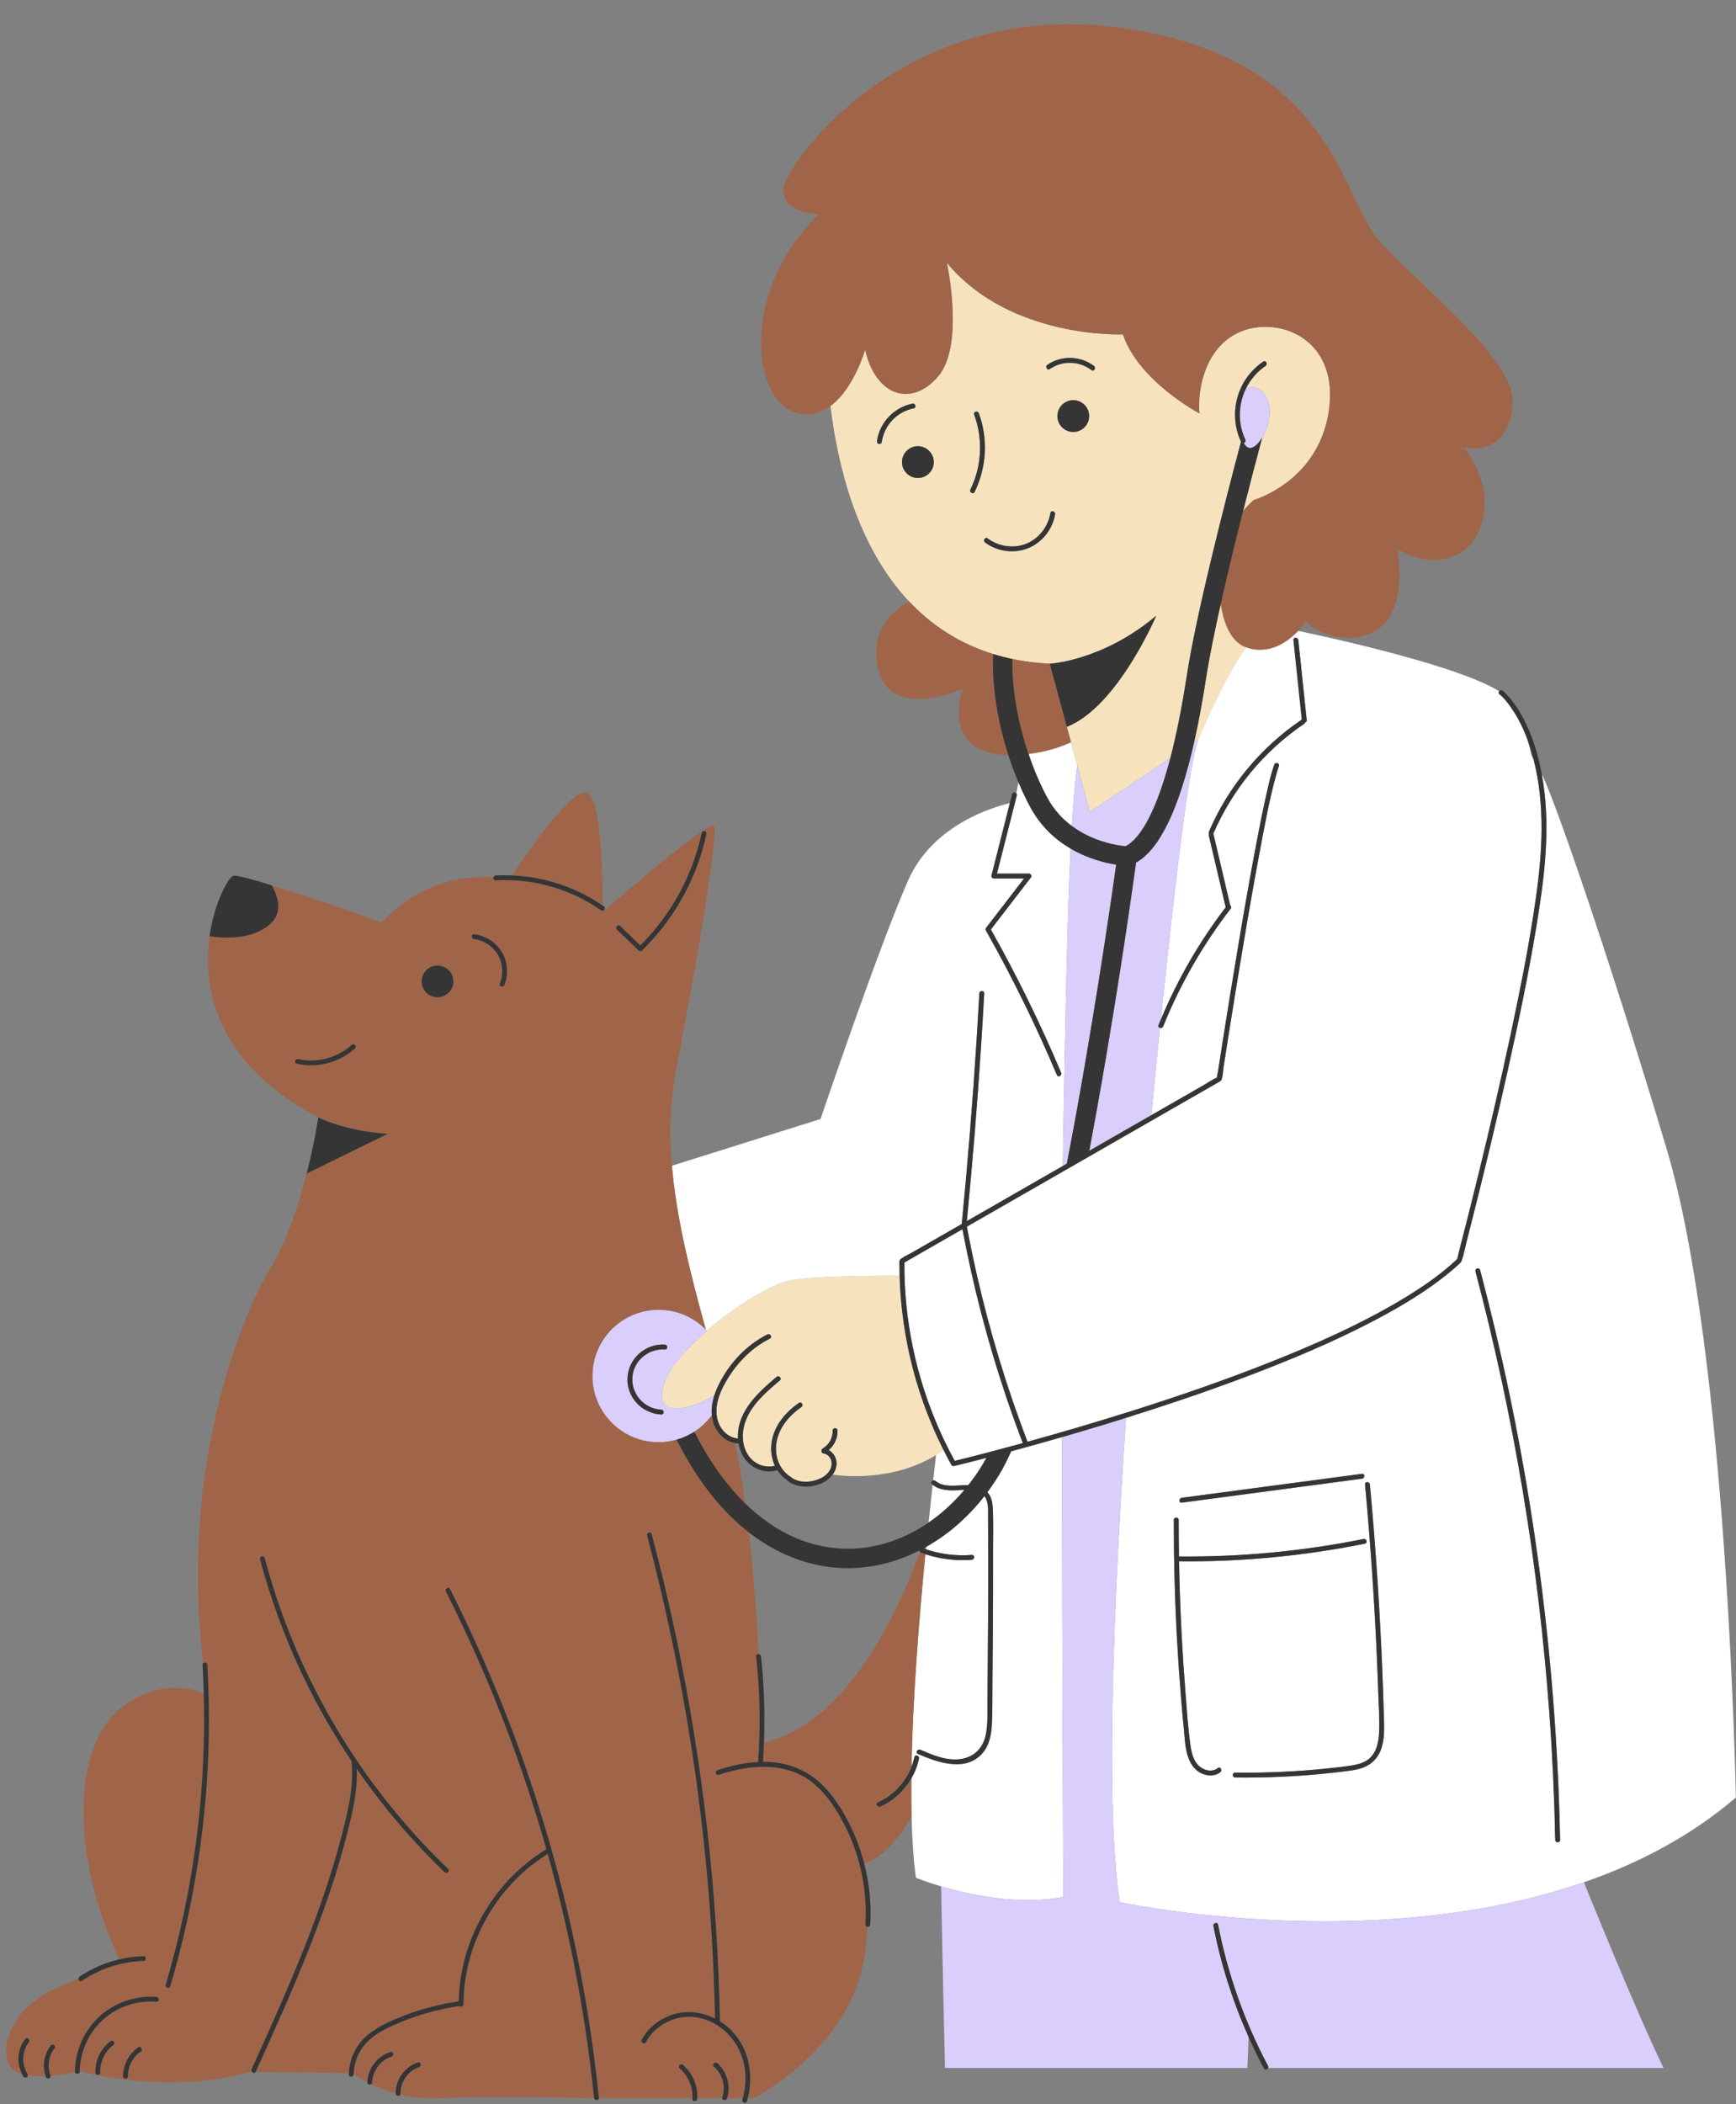
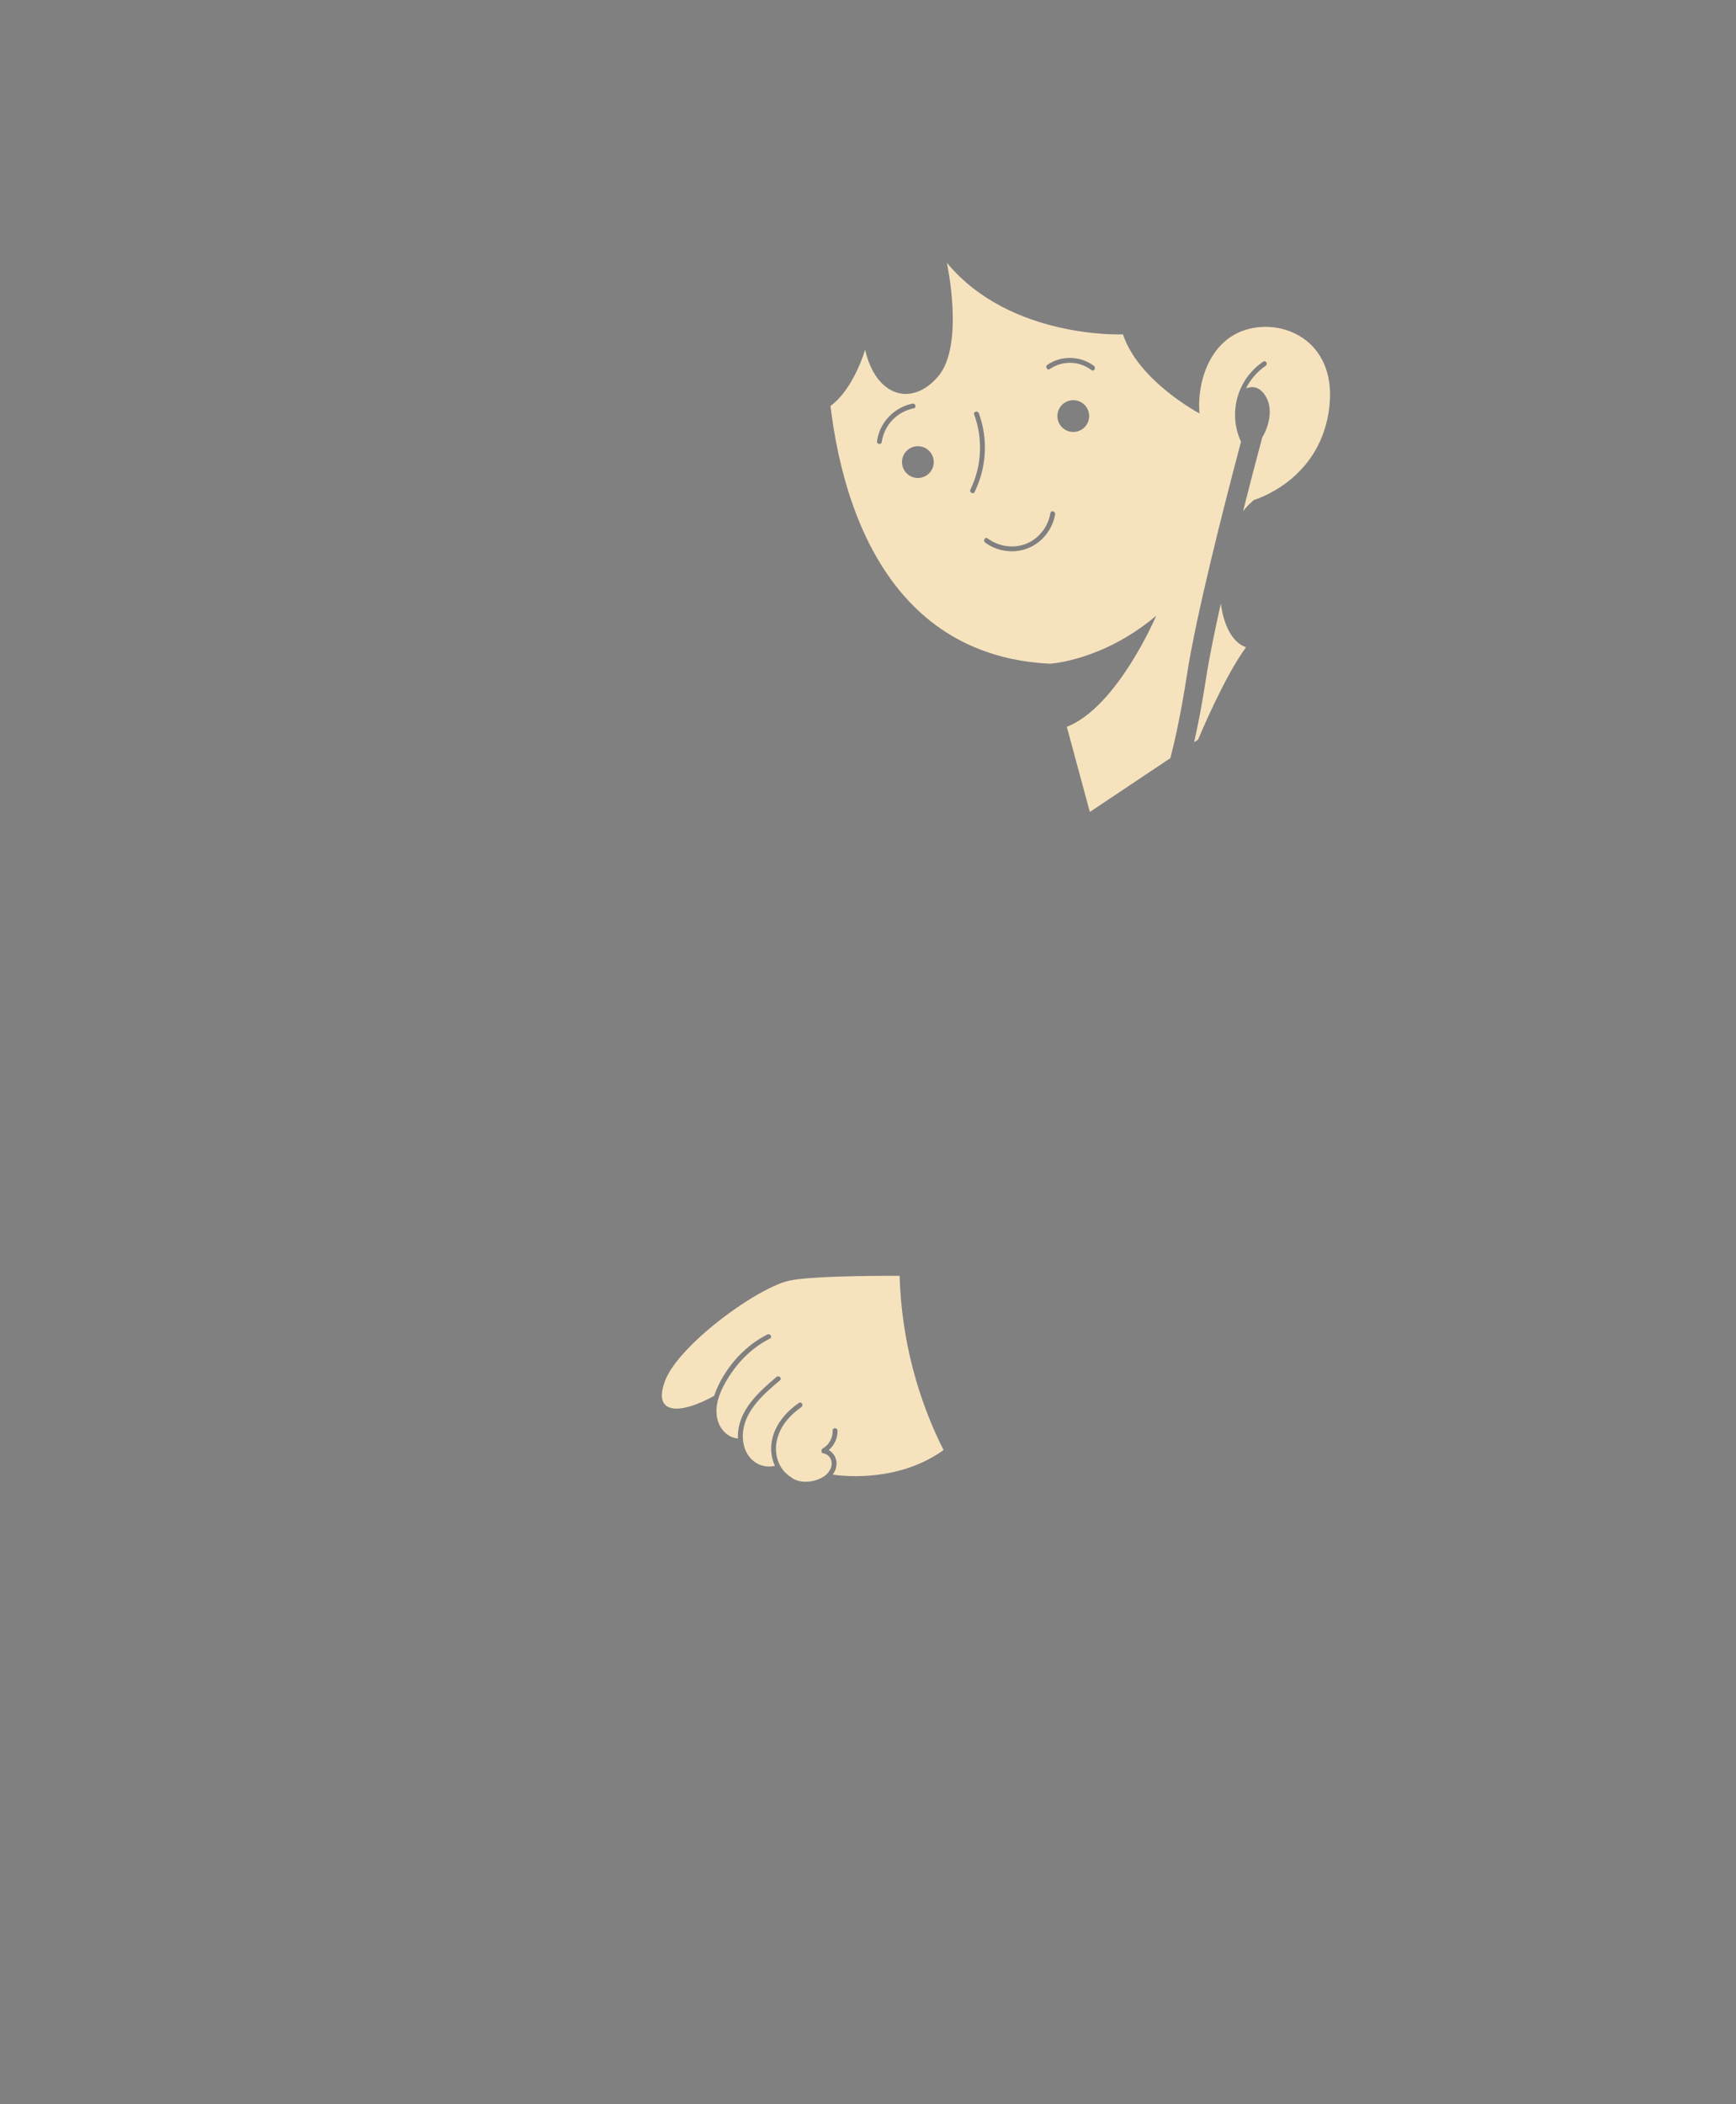
<svg xmlns="http://www.w3.org/2000/svg" height="506.1" preserveAspectRatio="xMidYMid meet" version="1.0" viewBox="-1.5 -5.8 417.7 506.1" width="417.7" zoomAndPan="magnify">
  <rect x="-1.5" y="-5.8" width="417.7" height="506.1" fill="#808080" stroke="none" />
  <g id="change1_1">
    <path d="M298.108,149.818c0.071,0.027,0.141,0.046,0.211,0.072c-5.195,6.983-11.222,21.434-11.523,22.162 c-0.008,0.019-0.016,0.039-0.016,0.039l-0.958,0.639c1.044-4.611,2.002-9.752,2.875-15.408c0.752-4.89,2.031-11.171,3.549-17.934 C292.92,144.492,294.919,148.596,298.108,149.818z M255.19,169.033L255.19,169.033l-0.282-1.045L255.19,169.033z M318.175,93.406 c-2.666,16.699-17.962,21.049-17.962,21.049c-0.965,0.8-1.838,1.721-2.628,2.732c1.654-6.536,3.252-12.624,4.54-17.447 c0.03-0.114,0.054-0.205,0.08-0.301c1.565-2.578,2.583-6.604,1.056-9.518c-1.603-3.06-3.736-2.796-4.944-2.311 c1.057-2.127,2.645-4.012,4.716-5.413c0.619-0.419,0.035-1.432-0.59-1.009c-6.279,4.249-8.52,12.392-5.345,19.27 c-4.123,15.548-10.801,41.713-13.021,56.153c-1.254,8.14-2.61,14.684-3.98,19.949l-19.373,12.946l-4.531-16.767l-1.002-3.708 c12.209-4.81,21.511-26.729,21.511-26.729c-12.908,10.896-25.595,11.544-25.614,11.545v-0.001c-3.178-0.156-6.169-0.545-8.981-1.13 c-1.597-0.334-3.131-0.732-4.612-1.191c-8.353-2.576-14.97-7.062-20.218-12.623c-12.533-13.279-17.232-32.706-18.949-47.05 c5.686-4.205,8.327-13.538,8.327-13.538c2.508,11.104,11.105,13.97,17.553,6.448s2.117-27.355,2.117-27.355 c15.245,18.413,42.369,17.225,42.369,17.225c3.762,11.285,18.412,19.007,18.412,19.007c-0.619-6.503,1.883-17.354,11.285-20.16 C307.791,70.672,320.841,76.706,318.175,93.406z M218.351,92.422c0.737-0.146,0.425-1.273-0.311-1.127 c-4.407,0.875-7.88,4.513-8.52,8.965c-0.045,0.315,0.078,0.624,0.408,0.719c0.274,0.079,0.674-0.096,0.719-0.408 C211.234,96.483,214.296,93.227,218.351,92.422z M223.173,105.349c0-2.111-1.711-3.822-3.822-3.822 c-2.11,0-3.821,1.711-3.821,3.822c0,2.11,1.711,3.821,3.821,3.821C221.462,109.17,223.173,107.459,223.173,105.349z M232.996,112.537c2.89-5.879,3.287-12.784,1.02-18.939c-0.258-0.7-1.387-0.397-1.126,0.311c2.157,5.857,1.854,12.429-0.903,18.039 C231.656,112.62,232.664,113.213,232.996,112.537z M252.368,117.913c0.123-0.736-1.003-1.052-1.127-0.311 c-0.53,3.176-2.625,5.999-5.599,7.293c-3.12,1.357-6.81,0.807-9.515-1.197c-0.604-0.448-1.188,0.565-0.59,1.009 c2.997,2.22,7.122,2.741,10.556,1.259C249.372,124.551,251.781,121.427,252.368,117.913z M260.562,94.28 c0-2.11-1.711-3.821-3.821-3.821s-3.821,1.711-3.821,3.821s1.711,3.821,3.821,3.821S260.562,96.39,260.562,94.28z M261.713,82.214 c-3.273-2.471-7.83-2.563-11.216-0.258c-0.618,0.421-0.034,1.434,0.59,1.009c3.08-2.097,7.067-1.983,10.037,0.258 C261.723,83.676,262.306,82.662,261.713,82.214z M216.371,315.205c-0.629-3.653-1.059-7.342-1.278-11.043 c-0.061-1.027-0.102-2.056-0.129-3.085c-8.491-0.015-21.438,0.137-26.378,1.125c-4.52,0.904-13.087,6.149-20.001,12.087 c-4.734,4.066-8.693,8.458-10.043,12.004c-3.215,8.44,3.94,8.064,11.808,3.641c0.193-0.615,0.417-1.221,0.677-1.804 c2.419-5.433,6.787-10.291,12.131-12.946c0.672-0.334,1.263,0.674,0.59,1.009c-4.641,2.306-8.272,6.191-10.781,10.683 c-1.412,2.527-2.502,5.458-1.921,8.39c0.5,2.528,2.403,4.719,5.031,4.947c-0.01-0.193-0.025-0.388-0.025-0.581 c0.01-6.145,4.972-10.583,9.286-14.235c0.571-0.483,1.401,0.339,0.826,0.826c-3.795,3.212-8.145,6.905-8.858,12.147 c-0.32,2.349,0.231,4.93,1.888,6.693c1.47,1.563,3.699,2.251,5.759,1.711c-0.799-1.72-1.085-3.688-0.798-5.626 c0.597-4.026,3.307-7.25,6.572-9.493c0.622-0.427,1.206,0.586,0.59,1.009c-2.849,1.958-5.221,4.716-5.928,8.178 c-0.678,3.324,0.526,6.923,3.513,8.707c0.078,0.046,0.136,0.103,0.18,0.164c2.083,1.409,5.283,1.021,7.351-0.182 c1.162-0.676,2.152-1.849,2.18-3.251c0.024-1.219-0.805-2.321-2.029-2.5c-0.34-0.05-0.45-0.314-0.406-0.575 c-0.043-0.213,0.026-0.444,0.271-0.585c1.53-0.88,2.455-2.583,2.398-4.322c-0.024-0.753,1.145-0.75,1.168,0 c0.058,1.791-0.761,3.542-2.109,4.701c1.034,0.562,1.746,1.681,1.858,2.861c0.104,1.099-0.27,2.153-0.904,3.029 c1.562,0.248,14.016,1.953,24.86-4.693c0.61-0.374,1.214-0.781,1.812-1.209c-1.007-2.005-1.956-4.039-2.826-6.109 C219.781,329.924,217.651,322.64,216.371,315.205z" fill="#F6E3BE" />
  </g>
  <g id="change2_1">
-     <path d="M229.222,352.629c0.415-0.024,0.864-0.048,1.329-0.057c-2.595,3.083-5.5,5.73-8.626,7.865 c0.321-3.081,0.649-6.117,0.98-9.091C224.725,352.753,227.007,352.756,229.222,352.629z M231.483,351.433 c1.278-1.62,2.48-3.341,3.575-5.179c0.261-0.438,0.522-0.902,0.784-1.387c-2.586,0.676-5.174,1.341-7.773,1.961 c-0.249,0.059-0.532-0.037-0.66-0.269c-0.652-1.178-1.272-2.372-1.876-3.573c-0.598,0.429-1.202,0.835-1.812,1.209 c-0.233,1.998-0.466,4.037-0.698,6.106c0.177-0.053,0.376-0.039,0.554,0.108C225.722,352.19,228.817,351.382,231.483,351.433z M217.773,295.58c1.911-1.097,3.822-2.194,5.734-3.291c2.131-1.223,4.262-2.445,6.393-3.668c0.381-3.885,0.75-7.771,1.096-11.66 c1.299-14.586,2.347-29.195,3.149-43.817c0.041-0.749,1.21-0.751,1.168,0c-0.229,4.187-0.479,8.373-0.749,12.558 c-0.909,14.088-2.058,28.16-3.429,42.21c3.513-2.016,7.026-4.032,10.539-6.048c4.185-2.402,8.371-4.803,12.556-7.205 c0.035-3.175,0.074-5.978,0.12-8.333c0.485-25.122,0.885-50.141,1.749-68.003c-3.589-2.103-7.173-5.269-9.741-10.053 c-1.038-1.935-1.964-3.914-2.808-5.905c-0.194,0.962-0.375,1.878-0.526,2.648c0.116,0.126,0.183,0.299,0.128,0.514 c-1.591,6.269-3.181,12.538-4.772,18.806c2.569-0.001,5.138-0.002,7.707-0.003c0.4,0,0.785,0.515,0.504,0.879 c-3.224,4.188-6.448,8.376-9.672,12.564c6.275,11.148,11.917,22.644,16.894,34.43c0.289,0.685-0.718,1.28-1.009,0.59 c-5.026-11.906-10.731-23.518-17.083-34.773c-0.093-0.165-0.125-0.428,0-0.59c3.062-3.977,6.124-7.954,9.186-11.931 c-2.425,0.001-4.851,0.002-7.276,0.002c-0.386,0-0.656-0.373-0.563-0.739c1.47-5.792,2.939-11.585,4.409-17.377 c-4.135,0.971-18.53,5.229-24.43,18.501c-6.925,15.579-21.118,57.472-21.118,57.472l-35.754,11.24 c0.957,11.352,3.816,23.835,8.148,39.402c0.092,0.093,0.174,0.194,0.263,0.29c6.914-5.938,15.481-11.183,20.001-12.087 c4.94-0.988,17.887-1.14,26.378-1.125c-0.023-0.827-0.039-1.654-0.04-2.481c-0.001-0.582-0.146-1.184,0.337-1.575 C215.982,296.439,216.973,296.039,217.773,295.58z M241.799,343.285c-0.904,2.024-1.813,3.832-2.726,5.363 c-0.934,1.567-1.945,3.054-3.005,4.48c0.886,0.957,1.197,2.226,1.279,3.51c0.219,3.447,0.082,6.951,0.092,10.404 c0.011,3.481,0.009,6.962-0.001,10.444c-0.021,7.091-0.079,14.183-0.146,21.274c-0.032,3.304,0.027,6.624-0.124,9.924 c-0.116,2.54-0.54,5.207-2.256,7.193c-4.048,4.688-10.839,2.243-15.536,0.209c-0.689-0.298-0.093-1.305,0.59-1.009 c3.07,1.33,6.418,2.777,9.842,2.214c3.167-0.521,5.224-2.675,5.873-5.776c0.576-2.757,0.374-5.702,0.402-8.5 c0.032-3.223,0.063-6.447,0.091-9.67c0.056-6.511,0.098-13.022,0.104-19.534c0.003-3.223-0.002-6.447-0.019-9.67 c-0.008-1.612-0.019-3.223-0.033-4.835c-0.012-1.441,0.157-3.089-0.411-4.448c-0.125-0.297-0.282-0.555-0.464-0.782 c-4.002,5.137-8.79,9.269-14.022,12.212c-0.019,0.188-0.037,0.379-0.056,0.568c3.559,1.189,7.301,1.657,11.051,1.357 c0.751-0.06,0.745,1.109,0,1.168c-3.771,0.302-7.574-0.159-11.167-1.333c-1.694,17.332-3.052,35.487-3.338,51.084 c0.277-0.733,0.518-1.481,0.678-2.256c0.152-0.737,1.278-0.424,1.126,0.311c-0.347,1.688-0.981,3.303-1.841,4.787 c-0.031,3.155-0.021,6.206,0.05,9.094c0.133,5.554,0.468,10.555,1.052,14.801c0,0,2.326,0.958,6.062,2.064 c6.882,2.039,18.564,4.583,29.404,2.578c0,0-0.284-58.217-0.315-110.639C249.966,341.046,245.887,342.183,241.799,343.285z M256.39,192.881c0.36-6.045,0.792-10.999,1.326-14.492l-1.526-5.646c-2.895,1.319-6.279,2.323-10.22,2.805 c1.21,3.577,2.705,7.145,4.509,10.51C252.067,189.021,254.166,191.224,256.39,192.881z M416.161,426.578 c-10.855,9.282-23.422,15.831-36.555,20.374c-51.495,17.813-111.707,4.788-111.707,4.788c-3.569-23.647-1.354-74.161,1.536-116.503 c9.44-2.957,18.821-6.112,28.083-9.587c10.814-4.059,21.534-8.503,31.767-13.88c4.442-2.333,8.8-4.853,12.928-7.711 c1.785-1.236,3.526-2.539,5.194-3.928c0.81-0.675,1.629-1.361,2.379-2.103c0.207-0.205,0.32-0.357,0.41-0.609 c0.542-1.52,0.83-3.186,1.23-4.747c0.883-3.439,1.751-6.882,2.607-10.329c2.564-10.322,5.025-20.672,7.335-31.054 c2.534-11.389,4.925-22.823,6.819-34.338c1.733-10.539,3.144-21.179,1.964-31.864c-0.171-1.548-0.396-3.094-0.675-4.63 c2.57,4.636,15.689,42.159,30.039,90.118C414.226,319.736,416.161,426.578,416.161,426.578z M282.847,355.64 c14.455-1.921,28.909-3.842,43.364-5.763c0.734-0.098,0.744-1.267,0-1.168c-14.455,1.921-28.909,3.842-43.364,5.763 C282.112,354.569,282.103,355.739,282.847,355.64z M291.532,419.473c-1.343,1.034-3.144,0.661-4.388-0.368 c-1.481-1.225-1.956-3.294-2.213-5.106c-0.612-4.303-0.877-8.686-1.222-13.017c-0.692-8.706-1.162-17.431-1.407-26.161 c-0.048-1.688-0.075-3.378-0.105-5.067c15.001,0.145,29.995-1.282,44.7-4.245c0.737-0.148,0.425-1.275-0.311-1.127 c-14.613,2.945-29.507,4.349-44.414,4.204c-0.046-2.93-0.076-5.859-0.074-8.79c0-0.752-1.168-0.753-1.168,0 c-0.008,9.633,0.25,19.266,0.781,28.885c0.263,4.745,0.591,9.486,0.985,14.222c0.203,2.432,0.422,4.862,0.66,7.291 c0.202,2.064,0.292,4.218,0.881,6.218c0.517,1.758,1.499,3.401,3.174,4.257c1.497,0.765,3.329,0.877,4.709-0.186 C292.709,420.029,292.128,419.014,291.532,419.473z M331.459,406.636c-0.1-3.543-0.221-7.086-0.365-10.627 c-0.284-7.019-0.655-14.035-1.111-21.044c-0.515-7.91-1.141-15.813-1.873-23.707c-0.069-0.742-1.238-0.75-1.168,0 c1.244,13.412,2.178,26.853,2.793,40.308c0.153,3.348,0.287,6.697,0.4,10.046c0.105,3.09,0.338,6.222,0.193,9.314 c-0.12,2.543-0.718,5.334-3.042,6.77c-1.21,0.748-2.652,1.036-4.04,1.244c-1.651,0.248-3.315,0.422-4.975,0.598 c-7.499,0.793-15.041,1.137-22.581,1.05c-0.752-0.009-0.752,1.16,0,1.168c6.965,0.08,13.931-0.206,20.864-0.876 c1.717-0.167,3.432-0.355,5.144-0.568c1.455-0.181,2.937-0.336,4.337-0.788c2.394-0.772,4.094-2.453,4.863-4.848 C331.727,412.1,331.534,409.297,331.459,406.636z M373.877,436.776c-0.369-18.074-1.573-36.128-3.622-54.089 c-2.041-17.888-4.904-35.681-8.59-53.304c-2.082-9.953-4.428-19.85-7.027-29.68c-0.192-0.727-1.319-0.418-1.126,0.311 c4.589,17.355,8.38,34.919,11.347,52.625c2.989,17.839,5.141,35.817,6.449,53.857c0.731,10.079,1.196,20.177,1.402,30.28 C372.724,437.527,373.892,437.529,373.877,436.776z M291.327,253.451c-0.005-0.024,0.001-0.056-0.001-0.082 c-0.028,0.012-0.055,0.028-0.083,0.04C291.288,253.541,291.363,253.637,291.327,253.451z M291.371,253.347 c0.02-0.008,0.179-0.124,0.197-0.113c-0.119-0.072-0.191-0.089-0.247-0.087c-0.007,0.081-0.002,0.152,0.004,0.222 C291.341,253.363,291.356,253.353,291.371,253.347z M275.511,262.448c2.177-1.25,4.354-2.499,6.532-3.748 c2.068-1.187,4.137-2.374,6.206-3.561c0.967-0.555,1.962-1.283,2.995-1.73c-0.041-0.119-0.045-0.257,0.078-0.262 c0.032-0.356,0.173-0.787,0.218-1.073c0.341-2.21,0.686-4.42,1.034-6.629c1.222-7.759,2.477-15.512,3.775-23.258 c1.488-8.871,3.02-17.737,4.725-26.569c0.687-3.558,1.397-7.113,2.201-10.647c0.521-2.292,1.04-4.612,1.82-6.833 c0.248-0.706,1.376-0.4,1.127,0.311c-0.275,0.781-0.506,1.578-0.725,2.377c-1.583,5.799-2.669,11.748-3.783,17.65 c-1.495,7.921-2.87,15.865-4.204,23.814c-1.192,7.104-2.346,14.214-3.473,21.329c-0.37,2.335-0.736,4.671-1.099,7.007 c-0.157,1.007-0.167,2.209-0.491,3.18c-0.17,0.509-0.779,0.718-1.223,0.973c-1.237,0.71-2.474,1.419-3.71,2.129 c-4.041,2.318-8.081,4.637-12.121,6.955c-0.571,0.328-1.142,0.655-1.713,0.983c-6.199,3.558-12.398,7.115-18.598,10.672 c-6.259,3.592-12.517,7.183-18.776,10.774c-1.729,0.992-3.457,1.983-5.186,2.976c0.015,0.036,0.036,0.064,0.044,0.107 c0.729,3.899,1.532,7.785,2.416,11.652c3.102,13.59,7.172,26.953,12.145,39.974c7.975-2.201,15.914-4.533,23.807-7.013 c0.517-0.163,1.035-0.319,1.551-0.482c11.155-3.536,22.227-7.359,33.104-11.676c10.403-4.128,20.717-8.676,30.395-14.324 c3.994-2.331,7.902-4.859,11.491-7.784c0.79-0.644,1.564-1.307,2.317-1.994c0.112-0.103,0.617-0.594,0.662-0.555 c0.002-0.011,0.004-0.022,0.008-0.031c0.198-0.45,0.266-1.015,0.389-1.488c1.708-6.563,3.355-13.143,4.962-19.732 c2.649-10.862,5.183-21.754,7.522-32.687c2.343-10.958,4.551-21.967,6.123-33.065c1.557-10.988,2.235-22.245-0.507-33.114 c-0.204-0.411-0.404-0.828-0.599-1.245c-0.256-1.212-0.537-2.372-0.841-3.482c-0.988-2.717-2.248-5.336-3.881-7.721 c-0.831-1.213-1.778-2.496-2.945-3.417c-0.274-0.216-0.235-0.505-0.063-0.711c-10.945-6.886-48.382-14.529-48.382-14.529v0 c-2.381,2.488-6.931,5.952-12.521,3.938c-5.195,6.983-11.222,21.434-11.523,22.162c-0.005,0.014-0.011,0.028-0.016,0.042 c-2.423,6.741-6.205,40.437-8.97,67.354c4.024-9.642,9.26-18.736,15.623-27.028c-0.014-0.033-0.035-0.056-0.044-0.094 c-1.347-5.731-2.693-11.463-4.04-17.194c-0.036-0.153-0.006-0.282,0.051-0.393c-0.069-0.147-0.087-0.321-0.009-0.504 c4.677-10.899,12.496-20.305,22.323-26.939c0.005-0.003,0.01-0.003,0.015-0.006c-0.669-6.374-1.339-12.748-2.008-19.122 c-0.079-0.748,1.09-0.74,1.168,0c0.674,6.422,1.349,12.843,2.023,19.265c0.032,0.306-0.146,0.479-0.372,0.533 c-0.033,0.126-0.102,0.248-0.237,0.339c-9.642,6.509-17.264,15.756-21.865,26.435c0.011,0.029,0.03,0.048,0.038,0.082 c1.347,5.731,2.693,11.462,4.04,17.194c0.001,0.004,0,0.007,0,0.012c0.228,0.153,0.346,0.428,0.128,0.71 c-6.681,8.655-12.172,18.198-16.265,28.338c-0.139,0.345-0.491,0.442-0.773,0.365c-0.813,7.956-1.529,15.23-2.085,20.911 l-14.549,8.443c0.787-0.452,1.574-0.903,2.36-1.354C267.391,267.108,271.451,264.778,275.511,262.448z M228.421,345.541 c4.933-1.201,9.844-2.496,14.742-3.829c0.479-0.13,0.957-0.267,1.437-0.398c-1.391-3.641-2.715-7.307-3.963-10.999 c-4.454-13.175-7.968-26.661-10.539-40.328c-0.041-0.018-0.08-0.039-0.114-0.067c-2.767,1.587-5.534,3.175-8.301,4.763 c-1.862,1.068-3.723,2.137-5.585,3.205c-0.015,3.602,0.156,7.202,0.536,10.784c1.367,12.919,5.337,25.53,11.58,36.919 C228.283,345.575,228.352,345.558,228.421,345.541z" fill="#FFF" />
-   </g>
+     </g>
  <g id="change3_1">
-     <path d="M285.82,172.729l0.958-0.639c0,0,0.008-0.02,0.016-0.039c-0.005,0.014-0.011,0.028-0.016,0.042 c-2.423,6.741-6.205,40.437-8.97,67.354c-0.184,0.439-0.379,0.874-0.558,1.316c-0.141,0.349,0.071,0.599,0.354,0.675 c-0.813,7.956-1.529,15.23-2.085,20.911l-14.549,8.443c-0.127,0.073-0.255,0.146-0.382,0.219 c6.055-32.018,10.332-62.529,11.263-69.33C277.505,198.53,282.179,188.831,285.82,172.729z M267.062,202.179 c-2.59-0.404-6.776-1.404-10.962-3.856c-0.864,17.862-1.264,42.881-1.749,68.003c-0.045,2.355-0.085,5.158-0.12,8.333 c0.322-0.185,0.645-0.37,0.967-0.555C261.327,242.308,265.842,210.907,267.062,202.179z M256.39,192.881 c5.257,3.917,11.228,4.721,12.924,4.869c2.283-1.099,6.621-5.336,10.781-21.188l-19.373,12.946l-4.531-16.767 c0,0-0.001,0-0.002,0.001l1.526,5.646C257.182,181.882,256.75,186.836,256.39,192.881z M398.774,491.619 c-6.516-13.287-19.168-44.667-19.168-44.667c-51.495,17.813-111.707,4.788-111.707,4.788c-3.569-23.647-1.354-74.161,1.536-116.503 c-1.666,0.521-3.329,1.049-4.998,1.559c-3.459,1.055-6.928,2.076-10.402,3.078c0.032,52.422,0.315,110.639,0.315,110.639 c-10.84,2.004-22.522-0.54-29.404-2.578c0.258,15.662,0.929,43.685,0.929,43.685h72.753l0.303-7.434 c-3.822-8.548-6.678-17.515-8.47-26.717c-0.143-0.736,0.983-1.048,1.127-0.311c2.307,11.846,6.354,23.304,12.014,33.962 c0.096,0.181,0.086,0.353,0.021,0.499H398.774z M170.35,329.935c-0.479,1.523-0.725,3.119-0.57,4.691 c-1.155,1.562-2.583,2.906-4.223,3.958c-1.305,0.837-2.737,1.486-4.266,1.916c-1.375,0.387-2.819,0.608-4.317,0.608 c-8.799,0-15.932-7.133-15.932-15.932c0-8.799,7.133-15.932,15.932-15.932c4.444,0,8.458,1.823,11.348,4.757 c0.092,0.093,0.174,0.194,0.263,0.29c-4.734,4.066-8.693,8.458-10.043,12.004C155.326,334.734,162.482,334.358,170.35,329.935z M157.611,333.274c-4.036-0.196-7.183-3.649-6.962-7.686c0.221-4.062,3.835-7.048,7.833-6.797c0.751,0.047,0.748-1.121,0-1.168 c-4.663-0.292-8.742,3.299-9.002,7.965c-0.261,4.692,3.492,8.629,8.131,8.854C158.363,334.479,158.361,333.311,157.611,333.274z M297.768,100.773c0.444,0.761,1,1.27,1.696,1.177c0.861-0.114,1.881-1.099,2.739-2.511c1.565-2.578,2.583-6.604,1.056-9.518 c-1.603-3.06-3.736-2.796-4.944-2.311c-1.872,3.767-2.06,8.303-0.184,12.321C298.309,100.312,298.068,100.656,297.768,100.773z" fill="#DACEFD" />
-   </g>
+     </g>
  <g id="change4_1">
-     <path d="M141.432,498.797c0.004,0.037,0.021,0.063,0.03,0.097h-0.887c0,0-23.79-0.561-36.409,0 c-3.48,0.152-6.605-0.246-9.328-0.889c0.028-0.068,0.044-0.146,0.042-0.237c-0.066-2.785,1.799-5.478,4.458-6.347 c0.711-0.232,0.407-1.361-0.311-1.126c-3.131,1.024-5.375,4.134-5.313,7.438c-2.331-0.634-4.319-1.438-5.911-2.209 c0.139-0.092,0.244-0.238,0.25-0.454c0.081-2.77,2.036-5.351,4.682-6.177c0.716-0.224,0.41-1.352-0.311-1.127 c-3.146,0.982-5.436,3.996-5.538,7.291c-1.738-0.913-2.861-1.7-3.285-2.016c0.091-2.654,1.057-5.239,2.836-7.228 c1.727-1.929,4.021-3.219,6.348-4.287c5.15-2.365,10.66-3.941,16.257-4.801c0.327,0.287,0.989,0.148,0.99-0.418 c0.026-11.403,4.908-22.57,13.048-30.523c2.187-2.137,4.606-4.007,7.208-5.608c2.84,10.135,5.229,20.396,7.145,30.746 C139.144,480.153,140.475,489.454,141.432,498.797z M209.748,427.714c3.735-1.653,6.642-4.797,8.071-8.581 c0.286-15.597,1.645-33.752,3.338-51.084c-0.34-0.111-0.68-0.22-1.016-0.343c-0.144-0.053-0.236-0.148-0.3-0.255 c-6.181,16.853-18.304,41.401-37.519,45.894c-0.059,1.544-0.14,3.088-0.249,4.631c1.13-0.005,2.263,0.059,3.394,0.217 c4.047,0.569,7.739,2.297,10.69,5.134c2.851,2.741,5.034,6.207,6.792,9.725c1.5,3.001,2.657,6.158,3.492,9.397 c2.08-0.647,6.818-2.99,11.39-11.38c-0.07-2.888-0.081-5.939-0.05-9.094c-1.706,2.944-4.316,5.363-7.445,6.749 C209.655,429.025,209.062,428.018,209.748,427.714z M221.273,366.857c0.019-0.189,0.037-0.379,0.056-0.568 c-0.215,0.121-0.424,0.253-0.641,0.37C220.882,366.728,221.078,366.792,221.273,366.857z M139.64,184.901 c-3.76-1.185-15.066,15.489-17.952,19.859c7.771,0.323,15.392,2.838,21.82,7.257C143.53,206.306,143.344,186.071,139.64,184.901z M169.779,334.626c-1.155,1.562-2.583,2.906-4.223,3.958c3.544,6.981,7.667,12.763,12.241,17.231 c-0.671-4.872-1.458-9.747-2.381-14.491c-2.318-0.421-4.211-2.133-5.085-4.352C170.03,336.206,169.858,335.419,169.779,334.626z M207.168,457.661c-0.098,5.456-1.063,11.758-3.979,17.762c-7.47,15.376-23.292,23.47-23.292,23.47h-1.468 c1.428-5.626,0.288-11.896-3.814-16.164c-0.868-0.903-1.847-1.684-2.896-2.339c0.002-0.025,0.014-0.044,0.013-0.071 c-0.305-15.454-1.327-30.891-3.076-46.248c-1.74-15.284-4.188-30.487-7.341-45.542c-1.777-8.486-3.781-16.924-6.001-25.306 c-0.192-0.726-1.32-0.418-1.126,0.311c3.925,14.82,7.167,29.818,9.7,44.938c2.545,15.192,4.375,30.502,5.486,45.866 c0.611,8.449,0.998,16.914,1.175,25.383c-3.345-1.694-7.274-2.102-10.897-0.716c-2.86,1.094-5.296,3.11-6.748,5.822 c-0.355,0.663,0.653,1.254,1.009,0.59c2.385-4.457,7.695-6.864,12.637-5.887c5.229,1.035,9.353,5.194,10.745,10.276 c0.816,2.981,0.733,6.117-0.073,9.086h-3.775c0.938-2.956-0.004-6.384-2.339-8.429c-0.563-0.494-1.393,0.33-0.826,0.826 c2.059,1.803,2.875,4.752,2.023,7.355c-0.029,0.089-0.037,0.172-0.028,0.248h-6.009c0.169-3.004-1.117-6.038-3.411-7.988 c-0.569-0.484-1.4,0.338-0.826,0.826c2.083,1.771,3.219,4.437,3.068,7.162H142.59c0.002-0.033,0.014-0.06,0.01-0.097 c-1.7-16.596-4.574-33.066-8.615-49.252c-4.056-16.249-9.276-32.207-15.611-47.71c-3.524-8.624-7.391-17.104-11.588-25.421 c-0.339-0.671-1.347-0.081-1.009,0.59c7.498,14.855,13.93,30.239,19.233,46.011c1.777,5.288,3.418,10.621,4.942,15.987 c-9.977,6.044-17.234,16.209-19.932,27.542c-0.704,2.958-1.074,5.988-1.133,9.027c-6.054,0.916-12.062,2.659-17.567,5.359 c-2.408,1.181-4.718,2.688-6.359,4.846c-1.558,2.05-2.401,4.531-2.519,7.091l-22.432-0.305c0.008-0.015,0.02-0.021,0.027-0.038 c8.45-18.671,16.964-37.48,22.035-57.408c1.279-5.025,2.489-10.198,2.288-15.409c2.466,3.572,5.073,7.046,7.815,10.411 c4.137,5.075,8.586,9.891,13.312,14.423c0.543,0.521,1.371-0.305,0.826-0.826c-8.255-7.917-15.653-16.708-22.039-26.197 c-6.383-9.484-11.775-19.644-16.016-30.26c-2.39-5.981-4.413-12.104-6.066-18.328c-0.193-0.726-1.32-0.418-1.127,0.311 c2.948,11.098,7.088,21.87,12.315,32.094c2.909,5.689,6.166,11.196,9.722,16.503c-0.009,0.051-0.023,0.099-0.017,0.16 c0.528,5.209-0.549,10.351-1.785,15.387c-1.208,4.919-2.634,9.783-4.223,14.592c-3.169,9.588-6.977,18.951-11.01,28.204 c-2.298,5.273-4.669,10.514-7.04,15.754c-0.105,0.232-0.051,0.45,0.071,0.615l-0.34-0.004c-20.037,5.772-40.858-0.09-41.08-0.153 c0.107-4.612,2.063-9.095,5.454-12.243c3.489-3.239,8.286-4.813,13.011-4.465c0.75,0.056,0.747-1.113,0-1.168 c-5.029-0.371-10.133,1.369-13.837,4.807c-3.631,3.371-5.71,8.213-5.801,13.15c-0.001,0.065,0.017,0.118,0.032,0.172 c-1.275,0.27-3.483,0.679-5.876,0.87c-0.004-0.027,0.002-0.055-0.008-0.082c-0.809-2.129-0.495-4.645,0.929-6.449 c0.195-0.247,0.241-0.585,0-0.826c-0.203-0.203-0.629-0.249-0.826,0c-1.641,2.078-2.166,4.921-1.277,7.43 c-1.462,0.066-2.942,0.031-4.278-0.184c0.007-0.104-0.008-0.213-0.08-0.327c-1.5-2.372-1.328-5.519,0.37-7.742 c0.193-0.253,0.037-0.651-0.209-0.799c-0.299-0.179-0.609-0.04-0.799,0.209c-1.804,2.36-2.021,5.725-0.671,8.348 c-1.643-0.483-2.91-1.349-3.38-2.801c-1.932-5.967,2.742-14.021,11.599-17.885c1.916-0.837,3.71-1.615,5.36-2.327 c-0.031,0.428,0.393,0.874,0.846,0.569c4.379-2.946,9.502-4.607,14.78-4.761c0.75-0.022,0.753-1.19,0-1.168 c-1.968,0.058-3.917,0.322-5.822,0.77c-12.027-25.577-10.994-51.288,0.158-60.244c9.084-7.302,17.368-4.892,20.167-3.724 c0.491,17.967-1.155,35.98-4.939,53.557c-1.2,5.572-2.615,11.096-4.231,16.562c-0.214,0.723,0.914,1.031,1.127,0.311 c5.76-19.479,8.891-39.724,9.269-60.033c0.107-5.761-0.012-11.524-0.344-17.276c-0.032-0.559-0.693-0.702-1.007-0.424 c-5.637-45.595,8.446-82.197,16.204-95.043c4.012-6.637,6.839-15.431,8.686-22.683h0.008l19.481-9.558 c-10.633-0.755-16.685-3.965-16.685-3.965c-24.545-12.853-27.941-30.979-26.166-43.56c3.599,0.53,10.274,0.857,14.543-2.914 c3.069-2.71,2.119-6.379,0.421-9.347c10.625,3.271,26.461,8.872,26.461,8.872c9.964-10.444,21.17-11.224,26.876-10.787 c-0.082,0.338,0.091,0.737,0.537,0.712c9.024-0.491,18.019,2.08,25.425,7.258c0.109,0.076,0.214,0.095,0.314,0.093 c-0.002,0.136-0.003,0.224-0.003,0.224s25.667-22.255,26.804-20.666c1.137,1.589-4.541,35.583-8.856,57.153 c-1.628,8.125-1.986,16.039-1.27,24.592c0.957,11.352,3.816,23.835,8.148,39.402c-2.89-2.935-6.904-4.757-11.348-4.757 c-8.799,0-15.932,7.133-15.932,15.932c0,8.799,7.133,15.932,15.932,15.932c1.499,0,2.943-0.221,4.317-0.608 c5.354,10.633,11.44,17.68,17.395,22.307c1.232,10.56,1.959,20.786,2.386,29.255c-0.331-0.056-0.683,0.117-0.637,0.539 c0.918,8.44,1.071,16.945,0.469,25.413c-3.322,0.162-6.614,0.92-9.774,1.969c-0.71,0.236-0.406,1.365,0.311,1.127 c7.726-2.565,16.8-3.295,23.306,2.501c2.836,2.527,4.975,5.794,6.735,9.133c1.859,3.526,3.247,7.292,4.145,11.174 c1,4.325,1.359,8.768,1.1,13.198C206.706,457.444,206.92,457.62,207.168,457.661z M146.906,217.772 c1.751,1.688,3.503,3.375,5.254,5.063c0.229,0.221,0.597,0.224,0.826,0c7.775-7.576,13.211-17.395,15.492-28.01 c0.158-0.733-0.968-1.046-1.126-0.311c-2.201,10.243-7.366,19.698-14.788,27.086c-1.61-1.552-3.221-3.104-4.831-4.656 C147.191,216.424,146.364,217.249,146.906,217.772z M83.086,245.548c-3.434,3.126-8.333,4.418-12.862,3.394 c-0.732-0.166-1.045,0.961-0.311,1.127c4.95,1.12,10.247-0.279,13.999-3.695C84.469,245.867,83.641,245.042,83.086,245.548z M25.945,485.35c-0.146-0.25-0.544-0.398-0.799-0.21c-2.379,1.76-3.81,4.629-3.69,7.6c0.03,0.75,1.199,0.753,1.168,0 c-0.102-2.532,1.062-5.076,3.111-6.591C25.989,485.962,26.117,485.643,25.945,485.35z M31.787,486.649 c-2.288,1.56-3.704,4.22-3.668,6.997c0.01,0.751,1.178,0.753,1.168,0c-0.03-2.35,1.142-4.66,3.09-5.988 C32.994,487.237,32.41,486.224,31.787,486.649z M107.59,230.264c0-2.11-1.711-3.821-3.821-3.821c-2.111,0-3.822,1.711-3.822,3.821 c0,2.111,1.711,3.822,3.822,3.822C105.879,234.085,107.59,232.374,107.59,230.264z M119.062,222.891 c-1.476-2.223-3.865-3.646-6.496-3.988c-0.743-0.096-0.736,1.073,0,1.169c2.253,0.292,4.364,1.632,5.58,3.552 c1.358,2.143,1.536,4.834,0.61,7.176c-0.276,0.699,0.853,1.003,1.127,0.311C120.934,228.45,120.652,225.286,119.062,222.891z M237.493,151.526c-8.353-2.576-14.97-7.062-20.218-12.623c-3.854,2.047-9.45,6.654-7.608,15.708 c2.735,13.448,20.513,5.243,20.513,5.243s-5.872,15.635,10.935,15.974C238.157,166.627,237.108,157.69,237.493,151.526z M251.086,153.848L251.086,153.848L251.086,153.848c-3.178-0.157-6.169-0.546-8.981-1.131c-0.213,6.002,1.028,14.442,3.865,22.83 c3.941-0.482,7.325-1.486,10.22-2.805c0.001,0,0.001,0,0.002-0.001l-1.284-4.753L251.086,153.848z M362.462,91.07 c0.547-10.812-23.788-29.148-32.625-39.622C321.001,40.976,318.71,7.266,267,0.72c-51.71-6.545-80.048,33.534-80.048,39.265 s8.597,5.731,8.597,5.731c-19.344,18.627-16.12,45.494-5.015,47.922c3.051,0.667,5.639-0.194,7.792-1.787 c5.686-4.205,8.327-13.538,8.327-13.538c2.508,11.104,11.105,13.97,17.553,6.448s2.117-27.355,2.117-27.355 c15.245,18.413,42.369,17.225,42.369,17.225c3.762,11.285,18.412,19.007,18.412,19.007c-0.619-6.503,1.883-17.354,11.285-20.16 c9.402-2.807,22.453,3.228,19.787,19.927c-2.666,16.699-17.962,21.049-17.962,21.049c-0.965,0.8-1.838,1.721-2.628,2.732 c-1.827,7.22-3.721,14.983-5.341,22.2c0.676,5.105,2.675,9.208,5.864,10.431c0.071,0.027,0.141,0.046,0.211,0.072 c5.59,2.013,10.14-1.45,12.521-3.938c1.159-1.211,1.807-2.191,1.807-2.191s7.39,6.843,16.286,2.463 c8.896-4.379,5.748-20.042,5.748-20.042c5.611,3.908,16.56,4.714,20.118-5.414c3.558-10.127-4.106-19.023-4.106-19.023 C354.387,102.84,361.914,101.882,362.462,91.07z" fill="#A06549" />
-   </g>
+     </g>
  <g id="change5_1">
-     <path d="M256.741,98.101c-2.11,0-3.821-1.711-3.821-3.821s1.711-3.821,3.821-3.821s3.821,1.711,3.821,3.821 S258.851,98.101,256.741,98.101z M215.53,105.349c0,2.11,1.711,3.821,3.821,3.821c2.111,0,3.822-1.711,3.822-3.821 c0-2.111-1.711-3.822-3.822-3.822C217.241,101.527,215.53,103.238,215.53,105.349z M232.996,112.537 c2.89-5.879,3.287-12.784,1.02-18.939c-0.258-0.7-1.387-0.397-1.126,0.311c2.157,5.857,1.854,12.429-0.903,18.039 C231.656,112.62,232.664,113.213,232.996,112.537z M251.087,82.965c3.08-2.097,7.067-1.983,10.037,0.258 c0.6,0.453,1.183-0.561,0.59-1.009c-3.273-2.471-7.83-2.563-11.216-0.258C249.879,82.377,250.463,83.39,251.087,82.965z M209.929,100.979c0.274,0.079,0.674-0.096,0.719-0.408c0.586-4.087,3.648-7.344,7.703-8.149c0.737-0.146,0.425-1.273-0.311-1.127 c-4.407,0.875-7.88,4.513-8.52,8.965C209.476,100.575,209.599,100.884,209.929,100.979z M235.538,124.707 c2.997,2.22,7.122,2.741,10.556,1.259c3.278-1.415,5.687-4.539,6.274-8.052c0.123-0.736-1.003-1.052-1.127-0.311 c-0.53,3.176-2.625,5.999-5.599,7.293c-3.12,1.357-6.81,0.807-9.515-1.197C235.524,123.25,234.94,124.264,235.538,124.707z M251.086,153.848l3.821,14.14l0.282,1.045c12.209-4.81,21.511-26.729,21.511-26.729 C263.792,153.2,251.105,153.847,251.086,153.848L251.086,153.848z M170.332,336.973c0.874,2.218,2.767,3.931,5.085,4.352 c0.257,0.046,0.522,0.063,0.789,0.077c0.329,1.901,1.202,3.725,2.683,4.98c1.826,1.546,4.338,2.188,6.635,1.449 c0.599,0.937,1.388,1.75,2.34,2.407c0.029,0.038,0.05,0.078,0.093,0.113c2.64,2.115,7.001,1.755,9.652-0.198 c0.475-0.35,0.901-0.781,1.251-1.264c0.634-0.876,1.008-1.93,0.904-3.029c-0.112-1.18-0.824-2.299-1.858-2.861 c1.348-1.158,2.167-2.91,2.109-4.701c-0.024-0.75-1.193-0.753-1.168,0c0.057,1.738-0.869,3.442-2.398,4.322 c-0.245,0.141-0.314,0.372-0.271,0.585c-0.043,0.261,0.066,0.525,0.406,0.575c1.225,0.179,2.054,1.281,2.029,2.5 c-0.028,1.402-1.019,2.575-2.18,3.251c-2.068,1.203-5.267,1.591-7.351,0.182c-0.044-0.061-0.102-0.117-0.18-0.164 c-2.986-1.783-4.191-5.383-3.513-8.707c0.707-3.462,3.079-6.22,5.928-8.178c0.616-0.423,0.032-1.437-0.59-1.009 c-3.265,2.244-5.976,5.467-6.572,9.493c-0.287,1.938-0.001,3.906,0.798,5.626c-2.06,0.54-4.29-0.147-5.759-1.711 c-1.657-1.763-2.208-4.344-1.888-6.693c0.713-5.242,5.063-8.935,8.858-12.147c0.575-0.487-0.255-1.31-0.826-0.826 c-4.313,3.652-9.276,8.091-9.286,14.235c0,0.193,0.015,0.387,0.025,0.581c-2.628-0.228-4.53-2.419-5.031-4.947 c-0.581-2.932,0.509-5.862,1.921-8.39c2.509-4.492,6.141-8.377,10.781-10.683c0.673-0.334,0.082-1.343-0.59-1.009 c-5.345,2.655-9.712,7.513-12.131,12.946c-0.26,0.583-0.483,1.188-0.677,1.804c-0.479,1.523-0.725,3.119-0.57,4.691 C169.858,335.419,170.03,336.206,170.332,336.973z M152.986,222.836c7.775-7.576,13.211-17.395,15.492-28.01 c0.158-0.733-0.968-1.046-1.126-0.311c-2.201,10.243-7.366,19.698-14.788,27.086c-1.61-1.552-3.221-3.104-4.831-4.656 c-0.542-0.522-1.369,0.303-0.826,0.826c1.751,1.688,3.503,3.375,5.254,5.063C152.39,223.057,152.757,223.06,152.986,222.836z M143.775,212.195c-0.087-0.061-0.178-0.117-0.266-0.178c-6.428-4.419-14.049-6.934-21.82-7.257 c-1.307-0.055-2.618-0.054-3.928,0.018c-0.305,0.017-0.48,0.222-0.537,0.456c-0.082,0.338,0.091,0.737,0.537,0.712 c9.024-0.491,18.019,2.08,25.425,7.258c0.109,0.076,0.214,0.095,0.314,0.093C143.968,213.285,144.279,212.548,143.775,212.195z M112.566,220.073c2.253,0.292,4.364,1.632,5.58,3.552c1.358,2.143,1.536,4.834,0.61,7.176c-0.276,0.699,0.853,1.003,1.127,0.311 c1.051-2.661,0.769-5.825-0.821-8.22c-1.476-2.223-3.865-3.646-6.496-3.988C111.823,218.807,111.83,219.977,112.566,220.073z M69.914,250.069c4.95,1.12,10.247-0.279,13.999-3.695c0.557-0.507-0.271-1.332-0.826-0.826c-3.434,3.126-8.333,4.418-12.862,3.394 C69.492,248.777,69.179,249.903,69.914,250.069z M72.283,276.492h0.008l19.481-9.558c-10.633-0.755-16.685-3.965-16.685-3.965 S74.231,268.889,72.283,276.492z M63.886,207.148c-4.752-1.473-8.459-2.47-9.254-2.298c-1.036,0.218-4.526,6.154-5.71,14.559 c3.599,0.53,10.274,0.857,14.543-2.914C66.534,213.785,65.584,210.116,63.886,207.148z M103.769,234.085 c2.11,0,3.821-1.711,3.821-3.822c0-2.11-1.711-3.821-3.821-3.821c-2.111,0-3.822,1.711-3.822,3.821 C99.947,232.374,101.658,234.085,103.769,234.085z M118.374,401.834c-3.524-8.624-7.391-17.104-11.588-25.421 c-0.339-0.671-1.347-0.081-1.009,0.59c7.498,14.855,13.93,30.239,19.233,46.011c1.777,5.288,3.418,10.621,4.942,15.987 c-9.977,6.044-17.234,16.209-19.932,27.542c-0.704,2.958-1.074,5.988-1.133,9.027c-6.054,0.916-12.062,2.659-17.567,5.359 c-2.408,1.181-4.718,2.688-6.359,4.846c-1.558,2.05-2.401,4.531-2.519,7.091c-0.004,0.095-0.015,0.189-0.018,0.285 c-0.019,0.752,1.15,0.751,1.168,0c0.001-0.038,0.006-0.075,0.007-0.113c0.091-2.654,1.057-5.239,2.836-7.228 c1.727-1.929,4.021-3.219,6.348-4.287c5.15-2.365,10.66-3.941,16.257-4.801c0.327,0.287,0.989,0.148,0.99-0.418 c0.026-11.403,4.908-22.57,13.048-30.523c2.187-2.137,4.606-4.007,7.208-5.608c2.84,10.135,5.229,20.396,7.145,30.746 c1.71,9.234,3.042,18.536,3.998,27.878c0.004,0.037,0.021,0.063,0.03,0.097c0.161,0.602,1.092,0.607,1.129,0 c0.002-0.033,0.014-0.06,0.01-0.097c-1.7-16.596-4.574-33.066-8.615-49.252C129.929,433.296,124.709,417.337,118.374,401.834z M171.718,480.391c0.002-0.025,0.014-0.044,0.013-0.071c-0.305-15.454-1.327-30.891-3.076-46.248 c-1.74-15.284-4.188-30.487-7.341-45.542c-1.777-8.486-3.781-16.924-6.001-25.306c-0.192-0.726-1.32-0.418-1.126,0.311 c3.925,14.82,7.167,29.818,9.7,44.938c2.545,15.192,4.375,30.502,5.486,45.866c0.611,8.449,0.998,16.914,1.175,25.383 c-3.345-1.694-7.274-2.102-10.897-0.716c-2.86,1.094-5.296,3.11-6.748,5.822c-0.355,0.663,0.653,1.254,1.009,0.59 c2.385-4.457,7.695-6.864,12.637-5.887c5.229,1.035,9.353,5.194,10.745,10.276c0.816,2.981,0.733,6.117-0.073,9.086 c-0.035,0.128-0.062,0.258-0.1,0.386c-0.213,0.723,0.914,1.032,1.126,0.311c0.068-0.23,0.124-0.464,0.183-0.696 c1.428-5.626,0.288-11.896-3.814-16.164C173.746,481.827,172.767,481.046,171.718,480.391z M170.278,491.29 c2.059,1.803,2.875,4.752,2.023,7.355c-0.029,0.089-0.037,0.172-0.028,0.248c0.062,0.529,0.951,0.686,1.155,0.062 c0.006-0.021,0.008-0.042,0.015-0.062c0.938-2.956-0.004-6.384-2.339-8.429C170.541,489.971,169.712,490.794,170.278,491.29z M162.854,490.905c-0.569-0.484-1.4,0.338-0.826,0.826c2.083,1.771,3.219,4.437,3.068,7.162c-0.002,0.05,0.002,0.099-0.002,0.149 c-0.054,0.75,1.115,0.747,1.169,0c0.003-0.05-0.001-0.099,0.001-0.149C166.433,495.89,165.148,492.855,162.854,490.905z M202.95,433.051c-1.759-3.518-3.941-6.984-6.792-9.725c-2.951-2.837-6.643-4.564-10.69-5.134 c-1.131-0.159-2.264-0.222-3.394-0.217c0.109-1.543,0.19-3.086,0.249-4.631c0.264-6.921,0.029-13.854-0.72-20.744 c-0.035-0.322-0.277-0.496-0.531-0.539c-0.331-0.056-0.683,0.117-0.637,0.539c0.918,8.44,1.071,16.945,0.469,25.413 c-3.322,0.162-6.614,0.92-9.774,1.969c-0.71,0.236-0.406,1.365,0.311,1.127c7.726-2.565,16.8-3.295,23.306,2.501 c2.836,2.527,4.975,5.794,6.735,9.133c1.859,3.526,3.247,7.292,4.145,11.174c1,4.325,1.359,8.768,1.1,13.198 c-0.019,0.328,0.194,0.503,0.442,0.545c0.321,0.054,0.701-0.123,0.726-0.545c0.289-4.937-0.221-9.894-1.452-14.668 C205.608,439.209,204.45,436.052,202.95,433.051z M218.497,416.877c-0.16,0.775-0.401,1.523-0.678,2.256 c-1.43,3.783-4.336,6.927-8.071,8.581c-0.686,0.304-0.092,1.311,0.59,1.009c3.129-1.385,5.739-3.804,7.445-6.749 c0.859-1.484,1.494-3.099,1.841-4.787C219.775,416.453,218.649,416.14,218.497,416.877z M92.424,487.765 c-3.146,0.982-5.436,3.996-5.538,7.291c0,0.004-0.001,0.009-0.002,0.013c-0.016,0.537,0.571,0.683,0.919,0.454 c0.139-0.092,0.244-0.238,0.25-0.454c0.081-2.77,2.036-5.351,4.682-6.177C93.45,488.668,93.145,487.54,92.424,487.765z M99.027,490.294c-3.131,1.024-5.375,4.134-5.313,7.438c0,0.012-0.002,0.024-0.002,0.036c0.016,0.661,0.921,0.741,1.126,0.237 c0.028-0.068,0.044-0.146,0.042-0.237c-0.066-2.785,1.799-5.478,4.458-6.347C100.049,491.188,99.744,490.059,99.027,490.294z M84.361,419.707c2.466,3.572,5.073,7.046,7.815,10.411c4.137,5.075,8.586,9.891,13.312,14.423 c0.543,0.521,1.371-0.305,0.826-0.826c-8.255-7.917-15.653-16.708-22.039-26.197c-6.383-9.484-11.775-19.644-16.016-30.26 c-2.39-5.981-4.413-12.104-6.066-18.328c-0.193-0.726-1.32-0.418-1.127,0.311c2.948,11.098,7.088,21.87,12.315,32.094 c2.909,5.689,6.166,11.196,9.722,16.503c-0.009,0.051-0.023,0.099-0.017,0.16c0.528,5.209-0.549,10.351-1.785,15.387 c-1.208,4.919-2.634,9.783-4.223,14.592c-3.169,9.588-6.977,18.951-11.01,28.204c-2.298,5.273-4.669,10.514-7.04,15.754 c-0.105,0.232-0.051,0.45,0.071,0.615c0.226,0.306,0.693,0.409,0.911,0.013c0.008-0.015,0.02-0.021,0.027-0.038 c8.45-18.671,16.964-37.48,22.035-57.408C83.352,430.091,84.562,424.918,84.361,419.707z M47.394,394.218 c-0.106,0.094-0.172,0.235-0.162,0.424c0.133,2.292,0.225,4.586,0.288,6.88c0.491,17.967-1.155,35.98-4.939,53.557 c-1.2,5.572-2.615,11.096-4.231,16.562c-0.214,0.723,0.914,1.031,1.127,0.311c5.76-19.479,8.891-39.724,9.269-60.033 c0.107-5.761-0.012-11.524-0.344-17.276C48.368,394.083,47.707,393.94,47.394,394.218z M36.145,474.516 c-5.029-0.371-10.133,1.369-13.837,4.807c-3.631,3.371-5.71,8.213-5.801,13.15c-0.001,0.065,0.017,0.118,0.032,0.172 c0.159,0.567,1.124,0.515,1.137-0.172c0-0.027,0.005-0.054,0.005-0.081c0.107-4.612,2.063-9.095,5.454-12.243 c3.489-3.239,8.286-4.813,13.011-4.465C36.896,475.74,36.892,474.571,36.145,474.516z M25.146,485.14 c-2.379,1.76-3.81,4.629-3.69,7.6c0.03,0.75,1.199,0.753,1.168,0c-0.102-2.532,1.062-5.076,3.111-6.591 c0.253-0.188,0.381-0.506,0.21-0.799C25.799,485.1,25.401,484.952,25.146,485.14z M31.787,486.649 c-2.288,1.56-3.704,4.22-3.668,6.997c0.01,0.751,1.178,0.753,1.168,0c-0.03-2.35,1.142-4.66,3.09-5.988 C32.994,487.237,32.41,486.224,31.787,486.649z M18.237,470.651c4.379-2.946,9.502-4.607,14.78-4.761 c0.75-0.022,0.753-1.19,0-1.168c-1.968,0.058-3.917,0.322-5.822,0.77c-3.393,0.797-6.636,2.192-9.548,4.151 c-0.171,0.115-0.244,0.276-0.256,0.439C17.359,470.51,17.784,470.955,18.237,470.651z M5.282,484.536 c-0.299-0.179-0.609-0.04-0.799,0.209c-1.804,2.36-2.021,5.725-0.671,8.348c0.099,0.192,0.185,0.39,0.3,0.573 c0.329,0.521,1.059,0.215,1.089-0.263c0.007-0.104-0.008-0.213-0.08-0.327c-1.5-2.372-1.328-5.519,0.37-7.742 C5.685,485.083,5.529,484.684,5.282,484.536z M10.757,486.159c-1.641,2.078-2.166,4.921-1.277,7.43 c0.018,0.052,0.028,0.104,0.047,0.156c0.112,0.295,0.394,0.498,0.718,0.408c0.257-0.071,0.464-0.362,0.417-0.637 c-0.004-0.027,0.002-0.055-0.008-0.082c-0.809-2.129-0.495-4.645,0.929-6.449c0.195-0.247,0.241-0.585,0-0.826 C11.38,485.955,10.954,485.91,10.757,486.159z M157.611,333.274c-4.036-0.196-7.183-3.649-6.962-7.686 c0.221-4.062,3.835-7.048,7.833-6.797c0.751,0.047,0.748-1.121,0-1.168c-4.663-0.292-8.742,3.299-9.002,7.965 c-0.261,4.692,3.492,8.629,8.131,8.854C158.363,334.479,158.361,333.311,157.611,333.274z M354.034,282.342 c-0.856,3.446-1.725,6.89-2.607,10.329c-0.4,1.561-0.688,3.227-1.23,4.747c-0.09,0.252-0.203,0.404-0.41,0.609 c-0.75,0.742-1.569,1.428-2.379,2.103c-1.668,1.39-3.41,2.692-5.194,3.928c-4.127,2.858-8.485,5.377-12.928,7.711 c-10.233,5.376-20.953,9.821-31.767,13.88c-9.262,3.476-18.643,6.631-28.083,9.587c-1.666,0.521-3.329,1.049-4.998,1.559 c-3.459,1.055-6.928,2.076-10.402,3.078c-4.068,1.173-8.147,2.311-12.236,3.412c-0.904,2.024-1.813,3.832-2.726,5.363 c-0.934,1.567-1.945,3.054-3.005,4.48c0.886,0.957,1.197,2.226,1.279,3.51c0.219,3.447,0.082,6.951,0.092,10.404 c0.011,3.481,0.009,6.962-0.001,10.444c-0.021,7.091-0.079,14.183-0.146,21.274c-0.032,3.304,0.027,6.624-0.124,9.924 c-0.116,2.54-0.54,5.207-2.256,7.193c-4.048,4.688-10.839,2.243-15.536,0.209c-0.689-0.298-0.093-1.305,0.59-1.009 c3.07,1.33,6.418,2.777,9.842,2.214c3.167-0.521,5.224-2.675,5.873-5.776c0.576-2.757,0.374-5.702,0.402-8.5 c0.032-3.223,0.063-6.447,0.091-9.67c0.056-6.511,0.098-13.022,0.104-19.534c0.003-3.223-0.002-6.447-0.019-9.67 c-0.008-1.612-0.019-3.223-0.033-4.835c-0.012-1.441,0.157-3.089-0.411-4.448c-0.125-0.297-0.282-0.555-0.464-0.782 c-4.002,5.137-8.79,9.269-14.022,12.212c-0.215,0.121-0.424,0.253-0.641,0.37c0.194,0.069,0.39,0.133,0.585,0.198 c3.559,1.189,7.301,1.657,11.051,1.357c0.751-0.06,0.745,1.109,0,1.168c-3.771,0.302-7.574-0.159-11.167-1.333 c-0.34-0.111-0.68-0.22-1.016-0.343c-0.144-0.053-0.236-0.148-0.3-0.255c-0.059-0.098-0.091-0.206-0.092-0.317 c-5.44,2.764-11.304,4.273-17.237,4.273c-0.634,0-1.268-0.017-1.902-0.051c-5.433-0.293-13.546-2.038-21.924-8.549 c-5.955-4.627-12.04-11.674-17.395-22.307c1.528-0.43,2.961-1.079,4.266-1.916c3.544,6.981,7.667,12.763,12.241,17.231 c6.83,6.671,14.662,10.42,23.063,10.873c7.333,0.396,14.648-1.868,21.063-6.25c3.126-2.135,6.031-4.782,8.626-7.865 c-0.464,0.008-0.914,0.033-1.329,0.057c-2.215,0.127-4.498,0.124-6.317-1.282c-0.051-0.04-0.105-0.068-0.156-0.11 c-0.4-0.332-0.125-0.818,0.272-0.935c0.177-0.053,0.376-0.039,0.554,0.108c2.146,1.779,5.242,0.971,7.907,1.022 c1.278-1.62,2.48-3.341,3.575-5.179c0.261-0.438,0.522-0.902,0.784-1.387c-2.586,0.676-5.174,1.341-7.773,1.961 c-0.249,0.059-0.532-0.037-0.66-0.269c-0.652-1.178-1.272-2.372-1.876-3.573c-1.007-2.005-1.956-4.039-2.826-6.109 c-2.925-6.954-5.055-14.238-6.335-21.672c-0.629-3.653-1.059-7.342-1.278-11.043c-0.061-1.027-0.102-2.056-0.129-3.085 c-0.023-0.827-0.039-1.654-0.04-2.481c-0.001-0.582-0.146-1.184,0.337-1.575c0.72-0.582,1.712-0.982,2.512-1.441 c1.911-1.097,3.822-2.194,5.734-3.291c2.131-1.223,4.262-2.445,6.393-3.668c0.381-3.885,0.75-7.771,1.096-11.66 c1.299-14.586,2.347-29.195,3.149-43.817c0.041-0.749,1.21-0.751,1.168,0c-0.229,4.187-0.479,8.373-0.749,12.558 c-0.909,14.088-2.058,28.16-3.429,42.21c3.513-2.016,7.026-4.032,10.539-6.048c4.185-2.402,8.371-4.803,12.556-7.205 c0.322-0.185,0.645-0.37,0.967-0.555c6.129-31.796,10.645-63.198,11.864-71.926c-2.59-0.404-6.776-1.404-10.962-3.856 c-3.589-2.103-7.173-5.269-9.741-10.053c-1.038-1.935-1.964-3.914-2.808-5.905c-0.919-2.172-1.737-4.361-2.436-6.537 c-2.958-9.201-4.007-18.138-3.622-24.302c1.48,0.459,3.015,0.857,4.612,1.191c-0.213,6.002,1.028,14.442,3.865,22.83 c1.21,3.577,2.705,7.145,4.509,10.51c1.588,2.964,3.687,5.167,5.911,6.824c5.257,3.917,11.228,4.721,12.924,4.869 c2.283-1.099,6.621-5.336,10.781-21.188c1.371-5.266,2.726-11.809,3.98-19.949c2.22-14.44,8.898-40.605,13.021-56.153 c-3.175-6.878-0.935-15.021,5.345-19.27c0.625-0.423,1.209,0.59,0.59,1.009c-2.071,1.401-3.659,3.286-4.716,5.413 c-1.872,3.767-2.06,8.303-0.184,12.321c0.178,0.38-0.063,0.724-0.363,0.841c0.444,0.761,1,1.27,1.696,1.177 c0.861-0.114,1.881-1.099,2.739-2.511c-0.025,0.096-0.049,0.187-0.08,0.301c-1.288,4.823-2.886,10.911-4.54,17.447 c-1.827,7.22-3.721,14.983-5.341,22.2c-1.518,6.763-2.796,13.044-3.549,17.934c-0.873,5.655-1.831,10.796-2.875,15.408 c-3.641,16.102-8.315,25.801-13.97,28.953c-0.931,6.801-5.208,37.312-11.263,69.33c0.127-0.073,0.255-0.146,0.382-0.219 c0.787-0.452,1.574-0.903,2.36-1.354c4.06-2.33,8.121-4.66,12.181-6.99c2.177-1.25,4.354-2.499,6.532-3.748 c2.068-1.187,4.137-2.374,6.206-3.561c0.967-0.555,1.962-1.283,2.995-1.73c0.044,0.132,0.12,0.228,0.084,0.042 c-0.005-0.024,0.001-0.056-0.001-0.082c0.015-0.006,0.03-0.016,0.045-0.022c0.02-0.008,0.179-0.124,0.197-0.113 c-0.119-0.072-0.191-0.089-0.247-0.087c0.032-0.356,0.173-0.787,0.218-1.073c0.341-2.21,0.686-4.42,1.034-6.629 c1.222-7.759,2.477-15.512,3.775-23.258c1.488-8.871,3.02-17.737,4.725-26.569c0.687-3.558,1.397-7.113,2.201-10.647 c0.521-2.292,1.04-4.612,1.82-6.833c0.248-0.706,1.376-0.4,1.127,0.311c-0.275,0.781-0.506,1.578-0.725,2.377 c-1.583,5.799-2.669,11.748-3.783,17.65c-1.495,7.921-2.87,15.865-4.204,23.814c-1.192,7.104-2.346,14.214-3.473,21.329 c-0.37,2.335-0.736,4.671-1.099,7.007c-0.157,1.007-0.167,2.209-0.491,3.18c-0.17,0.509-0.779,0.718-1.223,0.973 c-1.237,0.71-2.474,1.419-3.71,2.129c-4.041,2.318-8.081,4.637-12.121,6.955c-0.571,0.328-1.142,0.655-1.713,0.983 c-6.199,3.558-12.398,7.115-18.598,10.672c-6.259,3.592-12.517,7.183-18.776,10.774c-1.729,0.992-3.457,1.983-5.186,2.976 c0.015,0.036,0.036,0.064,0.044,0.107c0.729,3.899,1.532,7.785,2.416,11.652c3.102,13.59,7.172,26.953,12.145,39.974 c7.975-2.201,15.914-4.533,23.807-7.013c0.517-0.163,1.035-0.319,1.551-0.482c11.155-3.536,22.227-7.359,33.104-11.676 c10.403-4.128,20.717-8.676,30.395-14.324c3.994-2.331,7.902-4.859,11.491-7.784c0.79-0.644,1.564-1.307,2.317-1.994 c0.112-0.103,0.617-0.594,0.662-0.555c0.002-0.011,0.004-0.022,0.008-0.031c0.198-0.45,0.266-1.015,0.389-1.488 c1.708-6.563,3.355-13.143,4.962-19.732c2.649-10.862,5.183-21.754,7.522-32.687c2.343-10.958,4.551-21.967,6.123-33.065 c1.557-10.988,2.235-22.245-0.507-33.114c-0.032-0.126-0.058-0.253-0.091-0.379c-0.38-1.464-0.829-2.918-1.349-4.347 c-0.988-2.717-2.248-5.336-3.881-7.721c-0.831-1.213-1.778-2.496-2.945-3.417c-0.274-0.216-0.235-0.505-0.063-0.711 c0.198-0.237,0.576-0.362,0.889-0.115c0.296,0.234,0.565,0.508,0.826,0.779c2.031,2.105,3.584,4.688,4.826,7.32 c1.793,3.802,2.964,7.859,3.715,11.991c0.279,1.536,0.504,3.082,0.675,4.63c1.18,10.685-0.23,21.326-1.964,31.864 c-1.894,11.515-4.285,22.949-6.819,34.338C359.06,261.67,356.599,272.02,354.034,282.342z M244.6,341.314 c-1.391-3.641-2.715-7.307-3.963-10.999c-4.454-13.175-7.968-26.661-10.539-40.328c-0.041-0.018-0.08-0.039-0.114-0.067 c-2.767,1.587-5.534,3.175-8.301,4.763c-1.862,1.068-3.723,2.137-5.585,3.205c-0.015,3.602,0.156,7.202,0.536,10.784 c1.367,12.919,5.337,25.53,11.58,36.919c0.069-0.017,0.138-0.033,0.207-0.05c4.933-1.201,9.844-2.496,14.742-3.829 C243.643,341.582,244.12,341.445,244.6,341.314z M291.321,253.147c-0.124,0.004-0.119,0.143-0.078,0.262 c0.027-0.012,0.055-0.028,0.083-0.04C291.319,253.299,291.314,253.227,291.321,253.147z M311.712,167.295 c-9.827,6.634-17.646,16.04-22.323,26.939c-0.079,0.183-0.06,0.357,0.009,0.504c-0.057,0.111-0.086,0.24-0.051,0.393 c1.347,5.731,2.693,11.462,4.04,17.194c0.009,0.038,0.03,0.062,0.044,0.094c-6.363,8.292-11.599,17.386-15.623,27.028 c-0.184,0.439-0.379,0.874-0.558,1.316c-0.141,0.349,0.071,0.599,0.354,0.675c0.282,0.077,0.634-0.02,0.773-0.365 c4.093-10.14,9.584-19.683,16.265-28.338c0.218-0.282,0.1-0.557-0.128-0.71c-0.001-0.004,0-0.008,0-0.012 c-1.347-5.731-2.693-11.463-4.04-17.194c-0.008-0.033-0.026-0.053-0.038-0.082c4.601-10.679,12.224-19.926,21.865-26.435 c0.135-0.091,0.205-0.212,0.237-0.339c0.225-0.055,0.404-0.228,0.372-0.533c-0.674-6.422-1.349-12.843-2.023-19.265 c-0.078-0.74-1.247-0.748-1.168,0c0.669,6.374,1.339,12.748,2.008,19.122C311.723,167.292,311.718,167.291,311.712,167.295z M370.255,382.686c-2.041-17.888-4.904-35.681-8.59-53.304c-2.082-9.953-4.428-19.85-7.027-29.68 c-0.192-0.727-1.319-0.418-1.126,0.311c4.589,17.355,8.38,34.919,11.347,52.625c2.989,17.839,5.141,35.817,6.449,53.857 c0.731,10.079,1.196,20.177,1.402,30.28c0.015,0.751,1.184,0.753,1.168,0C373.508,418.702,372.304,400.647,370.255,382.686z M326.211,349.877c0.734-0.098,0.744-1.267,0-1.168c-14.455,1.921-28.909,3.842-43.364,5.763c-0.734,0.098-0.744,1.267,0,1.168 C297.301,353.719,311.756,351.798,326.211,349.877z M291.532,419.473c-1.343,1.034-3.144,0.661-4.388-0.368 c-1.481-1.225-1.956-3.294-2.213-5.106c-0.612-4.303-0.877-8.686-1.222-13.017c-0.692-8.706-1.162-17.431-1.407-26.161 c-0.048-1.688-0.075-3.378-0.105-5.067c15.001,0.145,29.995-1.282,44.7-4.245c0.737-0.148,0.425-1.275-0.311-1.127 c-14.613,2.945-29.507,4.349-44.414,4.204c-0.046-2.93-0.076-5.859-0.074-8.79c0-0.752-1.168-0.753-1.168,0 c-0.008,9.633,0.25,19.266,0.781,28.885c0.263,4.745,0.591,9.486,0.985,14.222c0.203,2.432,0.422,4.862,0.66,7.291 c0.202,2.064,0.292,4.218,0.881,6.218c0.517,1.758,1.499,3.401,3.174,4.257c1.497,0.765,3.329,0.877,4.709-0.186 C292.709,420.029,292.128,419.014,291.532,419.473z M331.094,396.008c-0.284-7.019-0.655-14.035-1.111-21.044 c-0.515-7.91-1.141-15.813-1.873-23.707c-0.069-0.742-1.238-0.75-1.168,0c1.244,13.412,2.178,26.853,2.793,40.308 c0.153,3.348,0.287,6.697,0.4,10.046c0.105,3.09,0.338,6.222,0.193,9.314c-0.12,2.543-0.718,5.334-3.042,6.77 c-1.21,0.748-2.652,1.036-4.04,1.244c-1.651,0.248-3.315,0.422-4.975,0.598c-7.499,0.793-15.041,1.137-22.581,1.05 c-0.752-0.009-0.752,1.16,0,1.168c6.965,0.08,13.931-0.206,20.864-0.876c1.717-0.167,3.432-0.355,5.144-0.568 c1.455-0.181,2.937-0.336,4.337-0.788c2.394-0.772,4.094-2.453,4.863-4.848c0.828-2.575,0.635-5.378,0.56-8.039 C331.359,403.092,331.238,399.55,331.094,396.008z M243.025,185.013c-0.277-0.301-0.868-0.31-0.999,0.204 c-0.183,0.723-0.367,1.446-0.55,2.168c-1.47,5.792-2.939,11.585-4.409,17.377c-0.093,0.367,0.178,0.74,0.563,0.739 c2.425,0,4.851-0.001,7.276-0.002c-3.062,3.977-6.124,7.954-9.186,11.931c-0.125,0.162-0.093,0.425,0,0.59 c6.352,11.255,12.057,22.867,17.083,34.773c0.292,0.69,1.298,0.095,1.009-0.59c-4.976-11.786-10.619-23.282-16.894-34.43 c3.224-4.188,6.448-8.376,9.672-12.564c0.281-0.364-0.104-0.879-0.504-0.879c-2.569,0.001-5.138,0.002-7.707,0.003 c1.591-6.269,3.181-12.537,4.772-18.806C243.208,185.311,243.141,185.139,243.025,185.013z M291.587,457.158 c-0.144-0.737-1.27-0.425-1.127,0.311c1.792,9.202,4.648,18.168,8.47,26.717c1.139,2.546,2.353,5.059,3.663,7.525 c0.257,0.484,0.857,0.3,1.03-0.091c0.064-0.146,0.074-0.318-0.021-0.499C297.941,480.462,293.894,469.004,291.587,457.158z" fill="#353535" />
-   </g>
+     </g>
</svg>